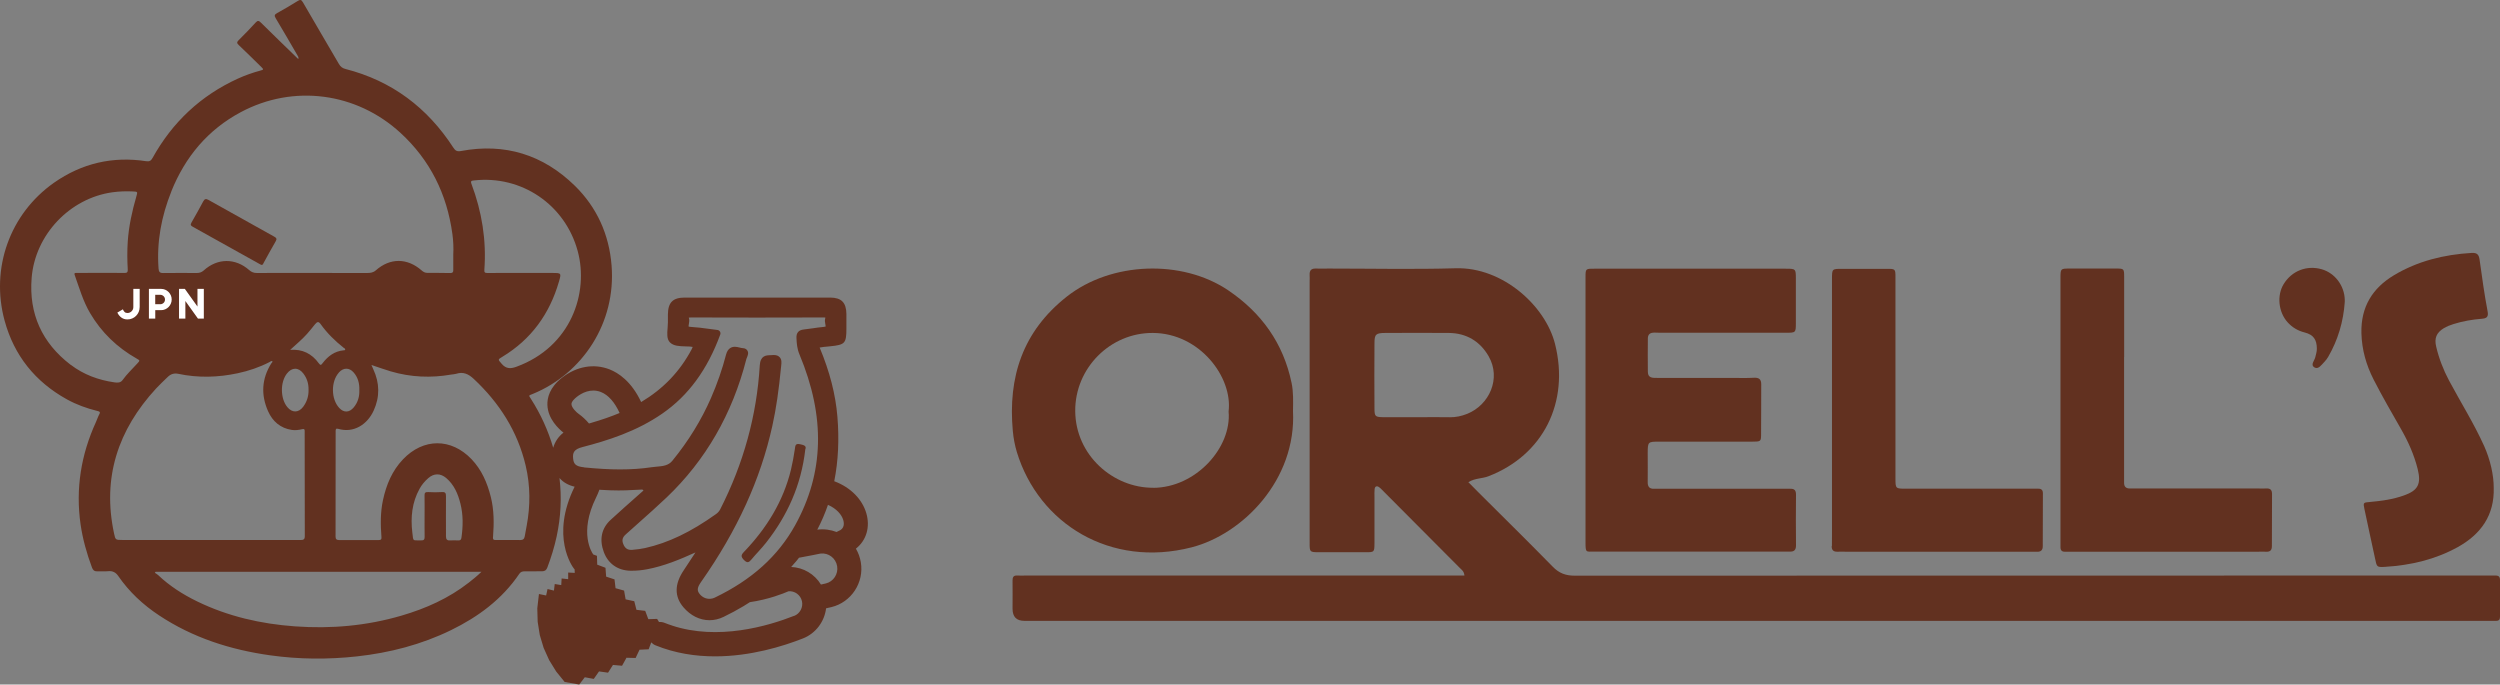
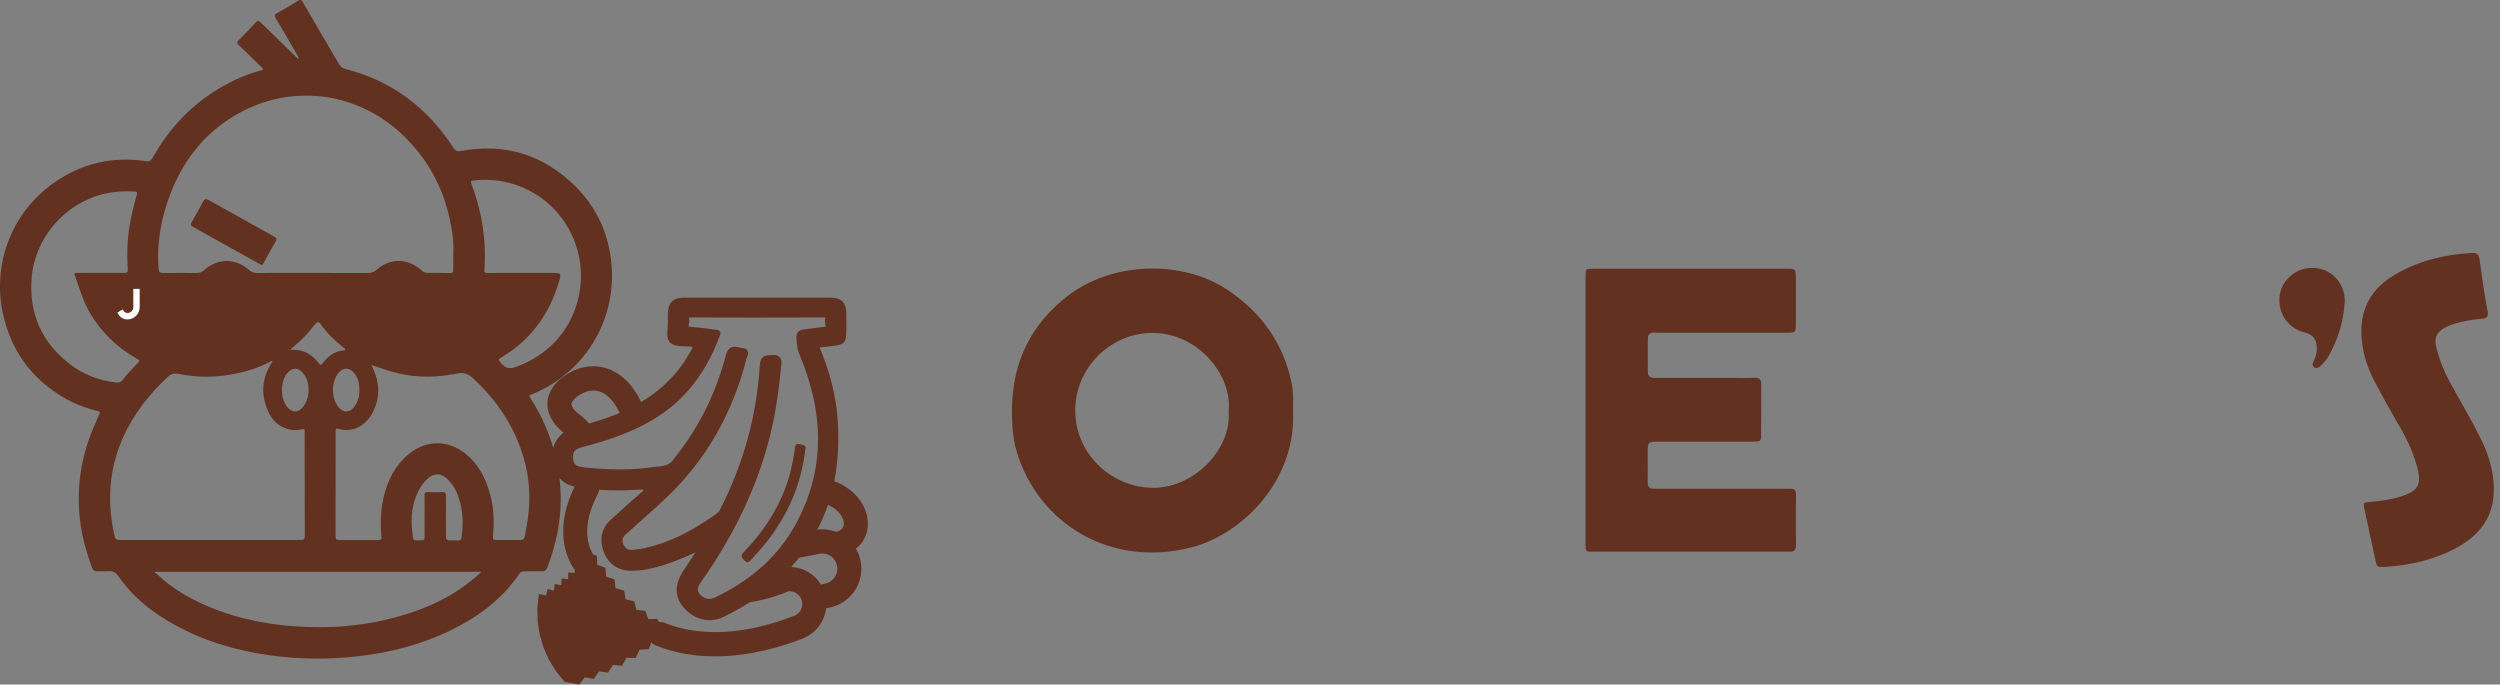
<svg xmlns="http://www.w3.org/2000/svg" width="336" height="92" viewBox="0 0 336 92" fill="none">
  <rect x="0" y="0" width="336" height="92" fill="#808080" stroke="none" />
-   <path d="M335.405 77.351C334.542 77.351 333.668 77.351 332.805 77.351C292.406 77.351 252.016 77.351 211.617 77.37C210.417 77.37 209.534 77.033 208.69 76.166C205.418 72.821 202.078 69.545 198.768 66.239C198.307 65.776 197.846 65.314 197.347 64.803C198.249 64.244 199.199 64.341 200.034 64.013C207.404 61.179 210.974 54.077 208.997 46.232C207.711 41.105 201.953 35.872 195.649 36.055C189.968 36.219 184.278 36.093 178.587 36.093C178.011 36.093 177.426 36.113 176.85 36.093C176.217 36.065 175.977 36.373 176.015 36.97C176.035 37.26 176.015 37.549 176.015 37.838C176.015 45.008 176.015 52.178 176.015 59.348C176.015 63.897 176.015 68.456 176.015 73.004C176.015 74.19 176.035 74.209 177.225 74.219C179.345 74.228 181.466 74.228 183.587 74.219C184.709 74.219 184.719 74.2 184.729 72.995C184.729 70.913 184.729 68.832 184.729 66.75C184.729 66.413 184.709 66.066 184.748 65.738C184.796 65.352 185.045 65.256 185.352 65.478C185.583 65.642 185.775 65.873 185.986 66.075C189.392 69.496 192.808 72.927 196.215 76.349C196.445 76.58 196.762 76.763 196.82 77.351H195.169C176.083 77.351 156.996 77.351 137.9 77.351C137.516 77.351 137.123 77.38 136.739 77.351C136.221 77.312 136.077 77.563 136.086 78.035C136.106 79.298 136.086 80.55 136.086 81.813C136.086 82.899 136.614 83.442 137.67 83.442C203.23 83.442 268.79 83.442 334.34 83.442C334.724 83.442 335.108 83.442 335.501 83.442C335.866 83.442 336 83.249 336 82.902C336 81.254 336 79.606 336 77.958C336 77.524 335.828 77.351 335.405 77.351ZM194.814 56.072C193.365 56.052 191.926 56.072 190.477 56.072C188.98 56.072 187.492 56.081 185.995 56.072C184.815 56.062 184.729 55.985 184.729 54.857C184.709 51.956 184.709 49.046 184.729 46.145C184.729 44.921 184.911 44.757 186.187 44.748C189.028 44.738 191.868 44.728 194.718 44.748C197.088 44.767 198.921 45.875 200.073 47.88C201.79 50.867 200.159 54.424 197.194 55.619C196.426 55.927 195.649 56.091 194.814 56.081V56.072Z" fill="#623120" />
  <path d="M173.587 51.465C172.484 46.126 169.528 42.03 165.066 39.014C158.867 34.831 149.348 35.159 143.379 39.862C137.449 44.536 135.453 50.675 136.124 57.941C136.211 58.895 136.393 59.859 136.671 60.775C139.617 70.403 149.242 76.358 160.143 73.564C166.995 71.81 174.259 64.504 173.779 55.224C173.798 53.961 173.846 52.689 173.587 51.455V51.465ZM154.99 65.555C149.607 65.584 144.559 61.189 144.511 55.262C144.463 49.48 149.213 44.709 154.952 44.748C161.208 44.777 165.69 50.665 165.124 55.31C165.555 60.139 160.748 65.536 154.981 65.565L154.99 65.555Z" fill="#623120" />
  <path d="M222.296 44.7C222.536 44.7 222.776 44.719 223.016 44.719C228.706 44.719 234.387 44.719 240.078 44.719C241.344 44.719 241.364 44.709 241.364 43.418C241.373 41.432 241.373 39.447 241.364 37.462C241.364 36.122 241.344 36.113 239.991 36.113C231.413 36.113 222.834 36.113 214.264 36.113C213.103 36.113 213.094 36.113 213.094 37.279C213.094 43.187 213.094 49.094 213.094 55.002C213.094 60.958 213.094 66.914 213.094 72.87C213.094 74.335 213.132 74.132 214.341 74.132C222.824 74.132 231.307 74.132 239.78 74.132C240.02 74.132 240.26 74.122 240.5 74.132C241.085 74.171 241.383 73.959 241.383 73.313C241.364 71.038 241.354 68.764 241.383 66.49C241.383 65.931 241.2 65.68 240.644 65.69C240.308 65.69 239.972 65.69 239.636 65.69C234.195 65.69 228.745 65.69 223.304 65.69C222.968 65.69 222.632 65.69 222.296 65.69C221.682 65.709 221.442 65.401 221.452 64.803C221.471 63.492 221.452 62.191 221.452 60.881C221.461 59.368 221.481 59.358 223.006 59.358C227.152 59.358 231.297 59.358 235.443 59.358C236.623 59.358 236.681 59.339 236.69 58.471C236.719 56.197 236.69 53.922 236.71 51.648C236.71 50.954 236.393 50.733 235.712 50.771C234.704 50.829 233.687 50.79 232.679 50.79C229.359 50.79 226.029 50.79 222.709 50.79C222.104 50.79 221.481 50.819 221.471 49.981C221.452 48.477 221.461 46.974 221.471 45.48C221.471 44.95 221.778 44.7 222.306 44.709L222.296 44.7Z" fill="#623120" />
-   <path d="M246.181 73.371C246.162 73.92 246.401 74.171 246.958 74.151C247.342 74.132 247.726 74.151 248.119 74.151C256.41 74.151 264.701 74.151 272.992 74.151C273.232 74.151 273.472 74.142 273.712 74.151C274.239 74.2 274.547 73.978 274.547 73.429C274.547 71.058 274.547 68.677 274.566 66.307C274.566 65.882 274.383 65.68 273.971 65.68C273.635 65.68 273.299 65.68 272.963 65.68C267.369 65.68 261.784 65.68 256.189 65.68C254.76 65.68 254.75 65.68 254.75 64.273C254.75 59.821 254.75 55.358 254.75 50.906C254.75 46.357 254.75 41.799 254.75 37.25C254.75 36.151 254.721 36.132 253.627 36.132C251.602 36.122 249.578 36.132 247.553 36.132C246.229 36.132 246.219 36.132 246.219 37.501C246.219 43.36 246.219 49.219 246.219 55.089C246.219 60.611 246.219 66.133 246.219 71.655C246.219 72.234 246.219 72.821 246.21 73.4L246.181 73.371Z" fill="#623120" />
-   <path d="M285.487 47.986C285.487 44.401 285.487 40.816 285.487 37.231C285.487 36.103 285.459 36.093 284.384 36.093C282.311 36.093 280.238 36.093 278.166 36.093C276.937 36.093 276.928 36.103 276.928 37.375C276.928 43.283 276.928 49.191 276.928 55.098C276.928 60.91 276.928 66.721 276.928 72.532C276.928 72.87 276.928 73.207 276.928 73.554C276.928 73.968 277.129 74.171 277.542 74.151C277.83 74.142 278.118 74.151 278.406 74.151C286.744 74.151 295.074 74.151 303.413 74.151C303.797 74.151 304.18 74.132 304.564 74.151C305.111 74.18 305.342 73.949 305.342 73.39C305.342 71.067 305.342 68.745 305.361 66.412C305.361 65.844 305.14 65.622 304.593 65.651C304.209 65.671 303.825 65.651 303.432 65.651C298.039 65.651 292.636 65.651 287.243 65.651C286.908 65.651 286.572 65.651 286.236 65.651C285.689 65.651 285.459 65.362 285.478 64.832C285.487 64.495 285.478 64.157 285.478 63.81C285.478 58.529 285.478 53.258 285.478 47.976L285.487 47.986Z" fill="#623120" />
  <path d="M328.439 44.121C328.842 43.871 329.293 43.697 329.753 43.553C331.001 43.158 332.277 42.946 333.573 42.84C334.196 42.791 334.484 42.608 334.331 41.828C333.899 39.553 333.582 37.25 333.265 34.956C333.169 34.262 332.968 33.944 332.181 33.992C328.477 34.214 324.936 35.081 321.75 36.99C318.871 38.715 317.288 41.24 317.374 44.777C317.432 47.022 318.027 49.075 319.015 51.012C320.176 53.286 321.462 55.503 322.729 57.72C323.689 59.406 324.466 61.151 324.936 63.039C325.435 65.054 324.994 65.921 323.065 66.596C321.597 67.116 320.081 67.328 318.545 67.463C317.624 67.54 317.595 67.54 317.777 68.407C318.238 70.624 318.737 72.841 319.207 75.057C319.447 76.204 319.428 76.252 320.551 76.185C323.996 75.973 327.316 75.202 330.348 73.515C333.429 71.8 335.271 69.246 335.156 65.535C335.156 63.83 334.695 61.796 333.87 59.946C332.498 56.91 330.723 54.086 329.158 51.157C328.381 49.701 327.796 48.179 327.421 46.579C327.153 45.442 327.46 44.719 328.439 44.112V44.121Z" fill="#623120" />
  <path d="M311.097 49.403C311.606 49.663 312.019 49.027 312.374 48.66C312.575 48.458 312.758 48.217 312.901 47.976C314.226 45.692 314.955 43.215 315.137 40.575C315.137 40.478 315.137 40.382 315.137 40.286C315.089 38.387 313.813 36.7 312.047 36.19C310.032 35.611 308.007 36.402 306.923 38.185C305.992 39.707 306.213 41.934 307.451 43.312C308.075 44.006 308.842 44.459 309.764 44.69C310.944 44.989 311.385 45.663 311.385 46.887C311.385 47.282 311.261 47.639 311.174 48.015C311.069 48.477 310.445 49.065 311.107 49.403H311.097Z" fill="#623120" />
  <path d="M115.038 73.734C116.426 72.648 116.992 70.834 116.421 68.936C115.886 67.163 114.415 65.534 112.121 64.676C112.121 64.65 112.131 64.63 112.137 64.604C112.661 61.952 112.8 59.062 112.548 56.011C112.301 53.008 111.519 49.962 110.161 46.71C110.527 46.638 110.897 46.607 111.283 46.571L111.586 46.54C113.577 46.343 113.757 46.142 113.757 44.136V43.536C113.757 43.091 113.757 42.642 113.757 42.197C113.736 40.656 113.083 40 111.571 39.994C108.315 39.994 105.059 39.994 101.798 39.994C98.537 39.994 95.286 39.994 92.03 39.994C90.441 39.994 89.787 40.646 89.767 42.238C89.767 42.6 89.762 42.962 89.767 43.324C89.767 43.546 89.746 43.805 89.726 44.079C89.664 44.808 89.597 45.568 90.034 46.012C90.523 46.514 91.351 46.535 92.153 46.555C92.354 46.555 92.55 46.566 92.735 46.576C92.925 46.591 93.038 46.612 93.095 46.628C93.074 46.69 93.033 46.803 92.941 46.979C91.356 49.952 89.139 52.263 86.171 54.036C84.86 51.234 83.085 50.102 81.933 49.647C79.834 48.825 77.51 49.223 75.555 50.748C73.852 52.072 73.534 53.483 73.57 54.429C73.636 56.306 75.087 57.64 75.73 58.147C75.056 58.663 74.583 59.372 74.351 60.178C73.672 57.867 72.685 55.691 71.383 53.649C71.028 53.09 71.008 53.188 71.625 52.935C78.302 50.19 82.818 43.391 82.195 35.662C81.861 31.495 80.215 27.866 77.263 24.97C72.999 20.793 67.855 19.19 61.955 20.297C61.436 20.395 61.194 20.26 60.921 19.831C57.434 14.46 52.66 10.866 46.442 9.274C46.035 9.171 45.763 8.969 45.552 8.602C43.942 5.836 42.312 3.08 40.712 0.309C40.496 -0.068 40.331 -0.068 40.002 0.139C39.092 0.702 38.166 1.25 37.224 1.772C36.88 1.964 36.849 2.108 37.055 2.45C38.037 4.088 38.994 5.748 39.956 7.402C40.043 7.552 40.172 7.697 40.089 7.94C38.392 6.291 36.715 4.673 35.059 3.034C34.786 2.765 34.632 2.729 34.354 3.034C33.619 3.84 32.857 4.626 32.086 5.391C31.823 5.65 31.803 5.795 32.086 6.053C33.12 7.03 34.123 8.028 35.141 9.026C35.45 9.326 35.434 9.367 35.013 9.481C33.974 9.76 32.96 10.117 31.983 10.561C26.983 12.841 23.172 16.419 20.502 21.232C20.302 21.594 20.096 21.734 19.654 21.667C15.143 20.974 10.987 21.946 7.252 24.562C1.327 28.734 -1.302 36.06 0.622 43.107C1.903 47.801 4.742 51.317 8.986 53.669C10.272 54.383 11.645 54.874 13.07 55.231C13.312 55.293 13.548 55.324 13.342 55.686C13.162 56.011 13.059 56.378 12.9 56.714C10.894 61.099 10.143 65.674 10.827 70.467C11.115 72.462 11.66 74.386 12.36 76.273C12.483 76.604 12.663 76.8 13.049 76.784C13.543 76.764 14.037 76.821 14.525 76.769C15.132 76.707 15.559 76.924 15.894 77.415C17.365 79.55 19.227 81.282 21.377 82.704C25.919 85.718 30.97 87.326 36.319 88.076C40.192 88.619 44.081 88.645 47.964 88.221C52.367 87.735 56.611 86.644 60.608 84.695C64.27 82.906 67.474 80.548 69.799 77.115C69.974 76.862 70.2 76.784 70.488 76.79C71.281 76.79 72.067 76.779 72.86 76.779C73.22 76.779 73.425 76.635 73.559 76.283C74.079 74.908 74.511 73.512 74.819 72.075C75.38 69.459 75.504 66.853 75.195 64.247C75.699 64.826 76.383 65.219 77.227 65.41C77.227 65.41 77.227 65.421 77.222 65.426C73.93 72.106 76.975 76.211 77.108 76.381C77.144 76.428 77.186 76.474 77.227 76.521L77.247 76.996L76.362 76.95V77.839L75.483 77.746L75.431 78.635L74.557 78.491L74.449 79.375L73.59 79.163L73.4 80.031L72.433 79.835L72.212 81.758L72.263 83.562L72.546 85.346L73.065 87.073L73.806 88.717L74.752 90.252L75.889 91.654L77.849 92L78.595 91.023L79.804 91.245L80.508 90.237L81.722 90.408L82.381 89.368L83.605 89.477L84.201 88.402L85.426 88.433L85.955 87.321L87.18 87.264L87.529 86.334C87.684 86.499 87.874 86.644 88.1 86.732C90.749 87.812 93.486 88.216 96.099 88.216C100.862 88.216 105.224 86.866 107.929 85.801C109.652 85.119 110.815 83.526 111.026 81.758C111.257 81.706 111.489 81.655 111.73 81.598C114.41 80.952 116.154 78.305 115.696 75.57C115.583 74.908 115.357 74.293 115.038 73.75V73.734ZM63.699 24.252C70.097 23.528 75.961 27.504 77.648 33.759C79.156 39.343 76.774 46.602 69.398 49.295C68.621 49.58 68.009 49.585 67.423 48.892C66.924 48.297 66.867 48.349 67.52 47.951C71.399 45.609 73.868 42.187 75.123 37.849C75.457 36.691 75.447 36.686 74.228 36.686C72.885 36.686 71.543 36.686 70.2 36.686C68.637 36.686 67.068 36.675 65.504 36.691C65.17 36.691 65.072 36.608 65.098 36.262C65.391 32.281 64.763 28.439 63.364 24.717C63.205 24.293 63.411 24.283 63.709 24.252H63.699ZM23.023 25.73C24.89 21.077 27.94 17.432 32.369 15.07C39.441 11.296 47.903 12.417 53.823 17.856C57.814 21.522 60.072 26.092 60.803 31.459C60.926 32.369 60.968 33.279 60.921 34.194C60.921 34.897 60.916 35.6 60.921 36.308C60.921 36.593 60.818 36.701 60.525 36.696C59.496 36.675 58.468 36.675 57.439 36.675C57.136 36.675 56.899 36.551 56.678 36.355C54.744 34.649 52.429 34.638 50.505 36.339C50.14 36.66 49.739 36.691 49.302 36.691C45.47 36.691 41.638 36.686 37.806 36.68C36.715 36.68 35.63 36.68 34.539 36.691C34.128 36.696 33.804 36.577 33.49 36.298C31.623 34.654 29.221 34.68 27.379 36.35C27.107 36.598 26.803 36.691 26.443 36.691C24.936 36.686 23.429 36.675 21.927 36.696C21.474 36.701 21.341 36.531 21.31 36.101C21.042 32.503 21.696 29.06 23.028 25.735L23.023 25.73ZM39.009 47.015C39.776 46.297 40.578 45.651 41.262 44.88C41.638 44.456 41.993 44.012 42.347 43.572C42.651 43.2 42.836 43.195 43.114 43.588C43.983 44.803 45.038 45.826 46.2 46.752C46.277 46.814 46.411 46.845 46.395 46.974C46.385 47.093 46.267 47.072 46.185 47.083C44.971 47.196 44.081 47.863 43.366 48.799C43.176 49.047 43.083 49.156 42.841 48.82C41.9 47.527 40.64 46.897 39.004 47.02L39.009 47.015ZM41.468 52.444C41.483 53.209 41.262 53.99 40.748 54.672C40.125 55.499 39.261 55.505 38.608 54.703C37.667 53.55 37.646 51.379 38.562 50.205C39.225 49.352 40.105 49.337 40.763 50.19C41.252 50.826 41.494 51.555 41.468 52.444ZM45.552 50.055C46.154 49.394 46.936 49.378 47.527 50.055C48.114 50.727 48.33 51.539 48.294 52.454C48.324 53.297 48.103 54.083 47.537 54.76C46.941 55.468 46.21 55.494 45.588 54.822C44.482 53.628 44.462 51.265 45.557 50.06L45.552 50.055ZM9.495 49.032C5.653 46.09 3.863 42.187 4.254 37.337C4.722 31.541 9.382 26.645 15.101 25.844C16.022 25.715 16.943 25.689 17.869 25.73C18.507 25.761 18.507 25.767 18.327 26.397C17.75 28.388 17.308 30.399 17.169 32.472C17.087 33.713 17.097 34.959 17.169 36.2C17.19 36.582 17.082 36.696 16.701 36.686C15.642 36.665 14.582 36.675 13.528 36.675C12.453 36.68 11.383 36.68 10.308 36.68C10.123 36.68 9.932 36.66 10.04 36.965C10.657 38.697 11.162 40.47 12.103 42.073C13.641 44.689 15.75 46.71 18.378 48.199C18.826 48.453 18.82 48.447 18.471 48.835C17.802 49.58 17.061 50.257 16.475 51.079C16.197 51.467 15.786 51.446 15.374 51.389C13.229 51.079 11.233 50.35 9.505 49.026L9.495 49.032ZM16.403 72.571C15.528 72.571 15.513 72.55 15.333 71.718C13.713 64.19 15.863 57.769 20.976 52.216C21.469 51.679 22.015 51.182 22.534 50.671C22.935 50.273 23.398 50.123 23.964 50.242C26.634 50.805 29.293 50.733 31.952 50.164C33.428 49.849 34.853 49.368 36.201 48.675C36.324 48.613 36.437 48.494 36.597 48.525C36.659 48.685 36.52 48.747 36.463 48.84C35.162 50.908 35.054 53.08 36.031 55.272C36.638 56.637 37.693 57.557 39.236 57.785C39.704 57.852 40.161 57.79 40.609 57.681C40.897 57.609 40.959 57.707 40.948 57.955C40.948 58.028 40.948 58.105 40.948 58.178C40.948 62.81 40.948 67.437 40.964 72.069C40.964 72.524 40.748 72.581 40.383 72.576C36.504 72.571 32.631 72.576 28.753 72.576C24.638 72.576 20.523 72.576 16.408 72.576L16.403 72.571ZM63.004 78.305C60.304 80.414 57.238 81.779 53.982 82.735C49.297 84.111 44.508 84.534 39.642 84.183C35.064 83.852 30.656 82.849 26.505 80.833C24.592 79.902 22.807 78.77 21.253 77.291C21.125 77.167 20.96 77.084 20.811 76.986C20.842 76.94 20.878 76.898 20.909 76.852H64.702C64.121 77.421 63.565 77.865 63.004 78.305ZM59.404 66.134C58.782 66.176 58.154 66.17 57.526 66.134C57.136 66.114 57.048 66.263 57.058 66.625C57.079 67.54 57.063 68.45 57.063 69.365C57.063 70.296 57.053 71.222 57.069 72.152C57.074 72.499 56.966 72.643 56.611 72.628C55.407 72.587 55.572 72.85 55.417 71.568C55.171 69.526 55.371 67.53 56.39 65.69C56.688 65.147 57.084 64.681 57.547 64.273C58.313 63.596 59.183 63.58 59.97 64.247C61.029 65.147 61.549 66.362 61.878 67.675C62.264 69.195 62.238 70.73 62.017 72.271C61.981 72.519 61.878 72.643 61.611 72.633C61.24 72.618 60.865 72.612 60.494 72.633C60.083 72.659 59.939 72.488 59.939 72.085C59.944 70.286 59.918 68.492 59.939 66.693C59.939 66.274 59.851 66.108 59.404 66.134ZM70.782 70.674C70.694 71.144 70.607 71.615 70.524 72.09C70.468 72.426 70.278 72.587 69.943 72.581C68.827 72.581 67.706 72.561 66.59 72.576C66.204 72.576 66.245 72.364 66.266 72.111C66.404 70.327 66.404 68.549 65.967 66.796C65.494 64.893 64.733 63.136 63.364 61.703C60.628 58.855 56.894 58.87 54.168 61.729C52.697 63.27 51.915 65.157 51.472 67.215C51.117 68.859 51.138 70.518 51.267 72.183C51.292 72.488 51.21 72.581 50.917 72.581C49.127 72.576 47.337 72.576 45.547 72.581C45.218 72.581 45.099 72.431 45.099 72.116C45.105 67.396 45.11 62.675 45.11 57.955C45.11 57.707 45.13 57.542 45.454 57.635C47.532 58.25 49.369 57.05 50.217 55.194C51.066 53.338 51.03 51.482 50.176 49.637C50.104 49.476 50.032 49.311 49.919 49.052C50.85 49.363 51.673 49.662 52.511 49.911C55.191 50.702 57.907 50.821 60.654 50.34C60.875 50.303 61.106 50.303 61.317 50.236C62.269 49.926 62.974 50.273 63.678 50.929C67.109 54.145 69.552 57.945 70.648 62.567C71.286 65.26 71.291 67.97 70.782 70.684V70.674ZM77.54 53.328C78.147 52.852 79.377 52.144 80.76 52.687C81.763 53.08 82.622 54.067 83.276 55.505C82.129 55.985 80.848 56.43 79.351 56.864C79.289 56.88 79.222 56.901 79.161 56.916C78.718 56.394 78.26 55.975 77.844 55.68C77.834 55.67 77.818 55.665 77.808 55.654C77.52 55.463 76.82 54.807 76.805 54.321C76.789 53.948 77.314 53.504 77.54 53.328ZM78.497 62.805C77.329 62.691 77.093 62.329 77.026 61.605C76.954 60.85 77.134 60.385 78.266 60.09C81.619 59.222 85.518 58.007 89.021 55.582C92.524 53.157 95.07 49.683 96.803 44.963C96.85 44.828 96.839 44.684 96.762 44.565C96.69 44.446 96.567 44.363 96.428 44.348C96.032 44.301 95.651 44.249 95.276 44.198C94.448 44.084 93.666 43.981 92.874 43.939C92.642 43.929 92.56 43.888 92.55 43.888C92.534 43.831 92.565 43.65 92.586 43.536C92.627 43.298 92.678 43.034 92.596 42.766C92.586 42.735 92.58 42.709 92.575 42.688C92.622 42.678 92.709 42.667 92.853 42.667C95.811 42.678 98.773 42.683 101.736 42.683C104.699 42.683 107.703 42.683 110.696 42.667C110.82 42.667 110.897 42.678 110.933 42.693C110.933 42.719 110.923 42.755 110.907 42.807C110.83 43.066 110.882 43.329 110.923 43.557C110.943 43.66 110.974 43.841 110.974 43.872C110.974 43.872 110.912 43.919 110.691 43.939C110.197 43.981 109.699 44.053 109.22 44.125C108.834 44.182 108.433 44.239 108.042 44.28C107.343 44.353 107.014 44.725 107.044 45.413C107.075 46.147 107.127 46.871 107.451 47.641C110.959 56.042 110.763 63.544 106.87 70.586C104.56 74.753 101.031 77.932 96.083 80.311C95.847 80.424 95.595 80.481 95.343 80.481C94.844 80.481 94.376 80.254 94.046 79.85C93.645 79.359 93.692 78.977 94.237 78.196C99.082 71.294 102.215 64.439 103.804 57.231C104.313 54.926 104.673 52.465 104.982 49.244L104.997 49.104C105.033 48.783 105.085 48.344 104.802 48.023C104.622 47.817 104.349 47.713 103.999 47.713C103.932 47.713 103.86 47.713 103.778 47.724C103.68 47.734 103.583 47.739 103.49 47.739C102.971 47.755 102.189 47.781 102.112 49.12C101.716 55.804 99.931 62.308 96.798 68.45C96.67 68.699 96.49 68.905 96.248 69.081C92.858 71.501 89.823 72.959 86.701 73.657C86.207 73.765 85.657 73.843 84.973 73.9C84.921 73.9 84.875 73.905 84.824 73.905C84.315 73.905 83.99 73.667 83.775 73.135C83.558 72.607 83.651 72.23 84.093 71.832C84.664 71.315 85.24 70.803 85.817 70.291C87.061 69.185 88.347 68.042 89.576 66.874C94.828 61.879 98.444 55.608 100.316 48.236C100.327 48.184 100.358 48.127 100.383 48.065C100.491 47.812 100.656 47.434 100.44 47.103C100.347 46.959 100.157 46.788 99.771 46.783C99.689 46.783 99.55 46.746 99.421 46.715C99.221 46.664 99 46.607 98.763 46.607C98.352 46.607 97.811 46.788 97.585 47.651C97.076 49.611 96.392 51.581 95.548 53.514C94.267 56.446 92.529 59.274 90.369 61.921C89.829 62.582 89.093 62.65 88.239 62.722C88.003 62.743 87.761 62.763 87.534 62.8C86.228 62.996 84.86 63.089 83.358 63.089C81.856 63.089 80.374 63.001 78.492 62.82L78.497 62.805ZM106.746 82.761C103.192 84.162 96.484 86.117 90.302 84.069L90.328 84.054H90.271C89.947 83.95 89.628 83.837 89.309 83.707C89.067 83.609 88.82 83.578 88.573 83.599L88.316 83.18L87.133 83.216L86.717 82.099L85.539 81.96L85.246 80.802L84.083 80.553L83.877 79.375L82.73 79.054L82.591 77.87L81.465 77.498L81.377 76.309L80.266 75.89L80.231 74.701L79.732 74.52C79.711 74.489 79.696 74.453 79.675 74.427C79.598 74.313 77.756 71.645 80.107 66.879C80.287 66.517 80.431 66.165 80.56 65.819C80.606 65.819 80.652 65.829 80.693 65.829C81.527 65.886 82.35 65.917 83.132 65.917C83.445 65.917 83.759 65.917 84.078 65.902C84.736 65.881 85.395 65.845 85.95 65.814C85.95 65.814 86.146 65.803 86.331 65.793C86.382 65.84 86.434 65.881 86.485 65.922C86.269 66.114 85.93 66.413 85.93 66.413C84.587 67.603 83.317 68.724 82.067 69.872C80.843 70.999 80.524 72.493 81.151 74.194C81.733 75.771 83.049 76.686 84.762 76.707H84.875C85.58 76.707 86.285 76.64 86.969 76.51C89.258 76.076 91.397 75.187 93.47 74.246C92.956 75.042 92.426 75.859 91.891 76.65C90.641 78.506 90.626 80.171 91.845 81.608C92.802 82.735 94.046 83.356 95.353 83.356C96.001 83.356 96.644 83.206 97.256 82.906C98.228 82.435 99.108 81.96 99.951 81.453C100.234 81.282 100.512 81.107 100.785 80.931C103.315 80.564 105.301 79.763 105.975 79.468C106.808 79.395 107.584 79.949 107.78 80.786C107.97 81.608 107.523 82.466 106.741 82.777L106.746 82.761ZM110.979 78.418C110.758 78.47 110.547 78.516 110.336 78.563C109.482 77.162 107.981 76.267 106.335 76.2C106.587 75.921 106.828 75.647 107.055 75.378C107.168 75.244 107.276 75.099 107.384 74.96C108.87 74.691 109.987 74.458 110.259 74.401C111.344 74.267 112.327 75.001 112.512 76.092C112.687 77.146 112.018 78.17 110.984 78.418H110.979ZM112.708 71.361C112.61 71.397 112.517 71.444 112.435 71.501C111.638 71.191 110.758 71.072 109.843 71.185C110.403 70.115 110.887 68.998 111.278 67.851C112.44 68.362 113.114 69.159 113.33 69.882C113.453 70.301 113.541 71.046 112.708 71.366V71.361Z" fill="#623120" />
  <path d="M99.997 75.27C100.429 75.709 100.656 75.6 100.99 75.197C101.628 74.432 102.338 73.724 102.955 72.943C105.82 69.303 107.682 65.219 108.232 60.401C108.428 59.92 108.052 59.816 107.528 59.703C106.854 59.553 106.895 59.946 106.823 60.39C106.684 61.305 106.525 62.215 106.309 63.115C105.264 67.411 103.012 71.025 99.987 74.174C99.56 74.613 99.581 74.846 99.997 75.275V75.27Z" fill="#623120" />
  <path d="M25.897 30.471C28.906 32.141 31.91 33.822 34.914 35.497C34.991 35.538 35.069 35.579 35.115 35.6C35.341 35.626 35.362 35.461 35.423 35.352C35.964 34.385 36.473 33.408 37.038 32.457C37.244 32.115 37.167 31.976 36.858 31.805C33.901 30.161 30.948 28.517 27.996 26.858C27.667 26.671 27.487 26.749 27.317 27.064C26.797 28.021 26.278 28.982 25.728 29.923C25.558 30.213 25.64 30.327 25.897 30.471Z" fill="#623120" />
  <path d="M18.768 41.292C18.768 41.514 18.727 41.726 18.64 41.928C18.552 42.129 18.439 42.3 18.29 42.45C18.141 42.6 17.971 42.719 17.77 42.801C17.57 42.889 17.359 42.931 17.133 42.931C16.809 42.931 16.536 42.848 16.31 42.677C16.083 42.507 15.903 42.285 15.77 42.011L16.515 41.571C16.572 41.716 16.649 41.835 16.742 41.928C16.834 42.021 16.968 42.067 17.133 42.067C17.241 42.067 17.338 42.047 17.436 42.005C17.534 41.964 17.616 41.907 17.688 41.835C17.76 41.762 17.812 41.68 17.858 41.587C17.899 41.493 17.92 41.39 17.92 41.287V38.821H18.773V41.287L18.768 41.292Z" fill="white" />
-   <path d="M21.649 38.826C21.845 38.826 22.025 38.862 22.2 38.935C22.369 39.007 22.524 39.11 22.652 39.24C22.781 39.369 22.884 39.519 22.961 39.695C23.038 39.865 23.074 40.051 23.074 40.253C23.074 40.455 23.038 40.63 22.961 40.806C22.889 40.982 22.786 41.132 22.657 41.261C22.529 41.39 22.38 41.494 22.205 41.571C22.035 41.649 21.85 41.685 21.649 41.685H20.867V42.822H20.014V38.826H21.649ZM21.552 40.889C21.639 40.889 21.721 40.873 21.793 40.837C21.87 40.801 21.937 40.76 21.994 40.703C22.051 40.646 22.097 40.579 22.128 40.501C22.159 40.424 22.174 40.341 22.174 40.253C22.174 40.165 22.159 40.087 22.128 40.015C22.097 39.938 22.051 39.87 21.994 39.813C21.937 39.757 21.87 39.71 21.793 39.674C21.716 39.638 21.634 39.622 21.552 39.622H20.862V40.884H21.552V40.889Z" fill="white" />
-   <path d="M26.607 42.823L24.914 40.455V42.823H24.061V38.826H24.842L26.54 41.199V38.826H27.394V42.823H26.607Z" fill="white" />
</svg>